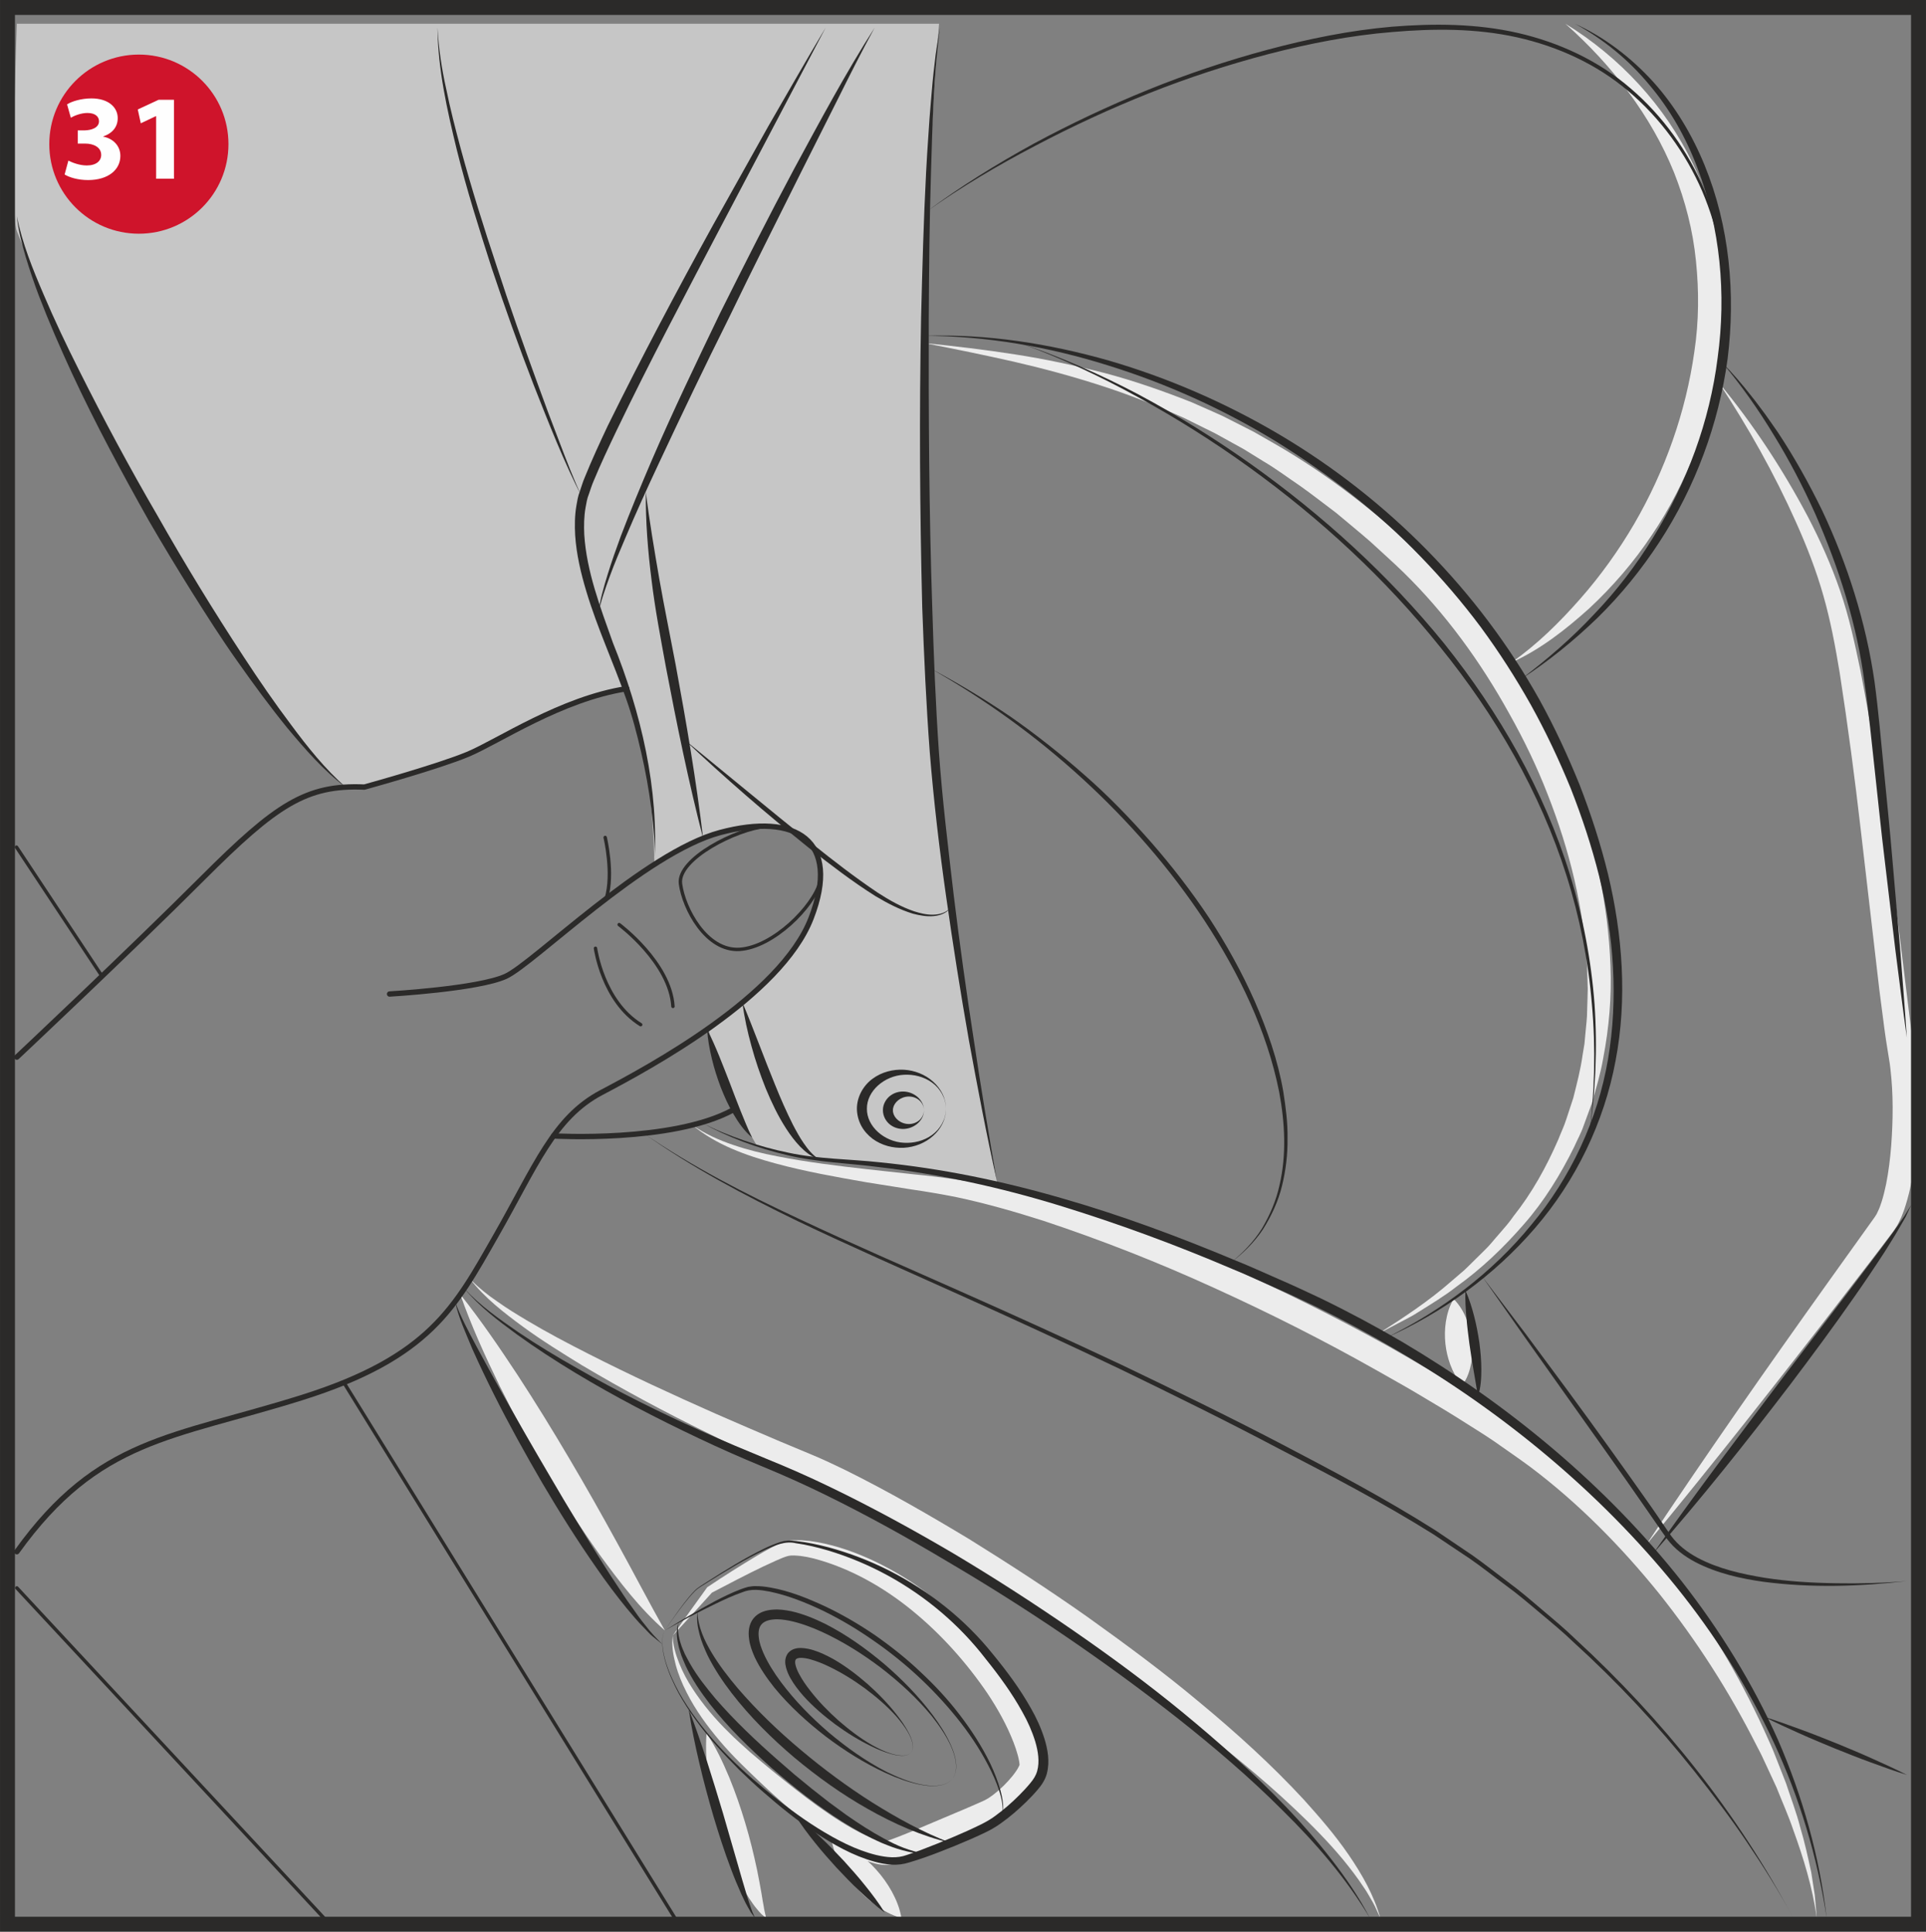
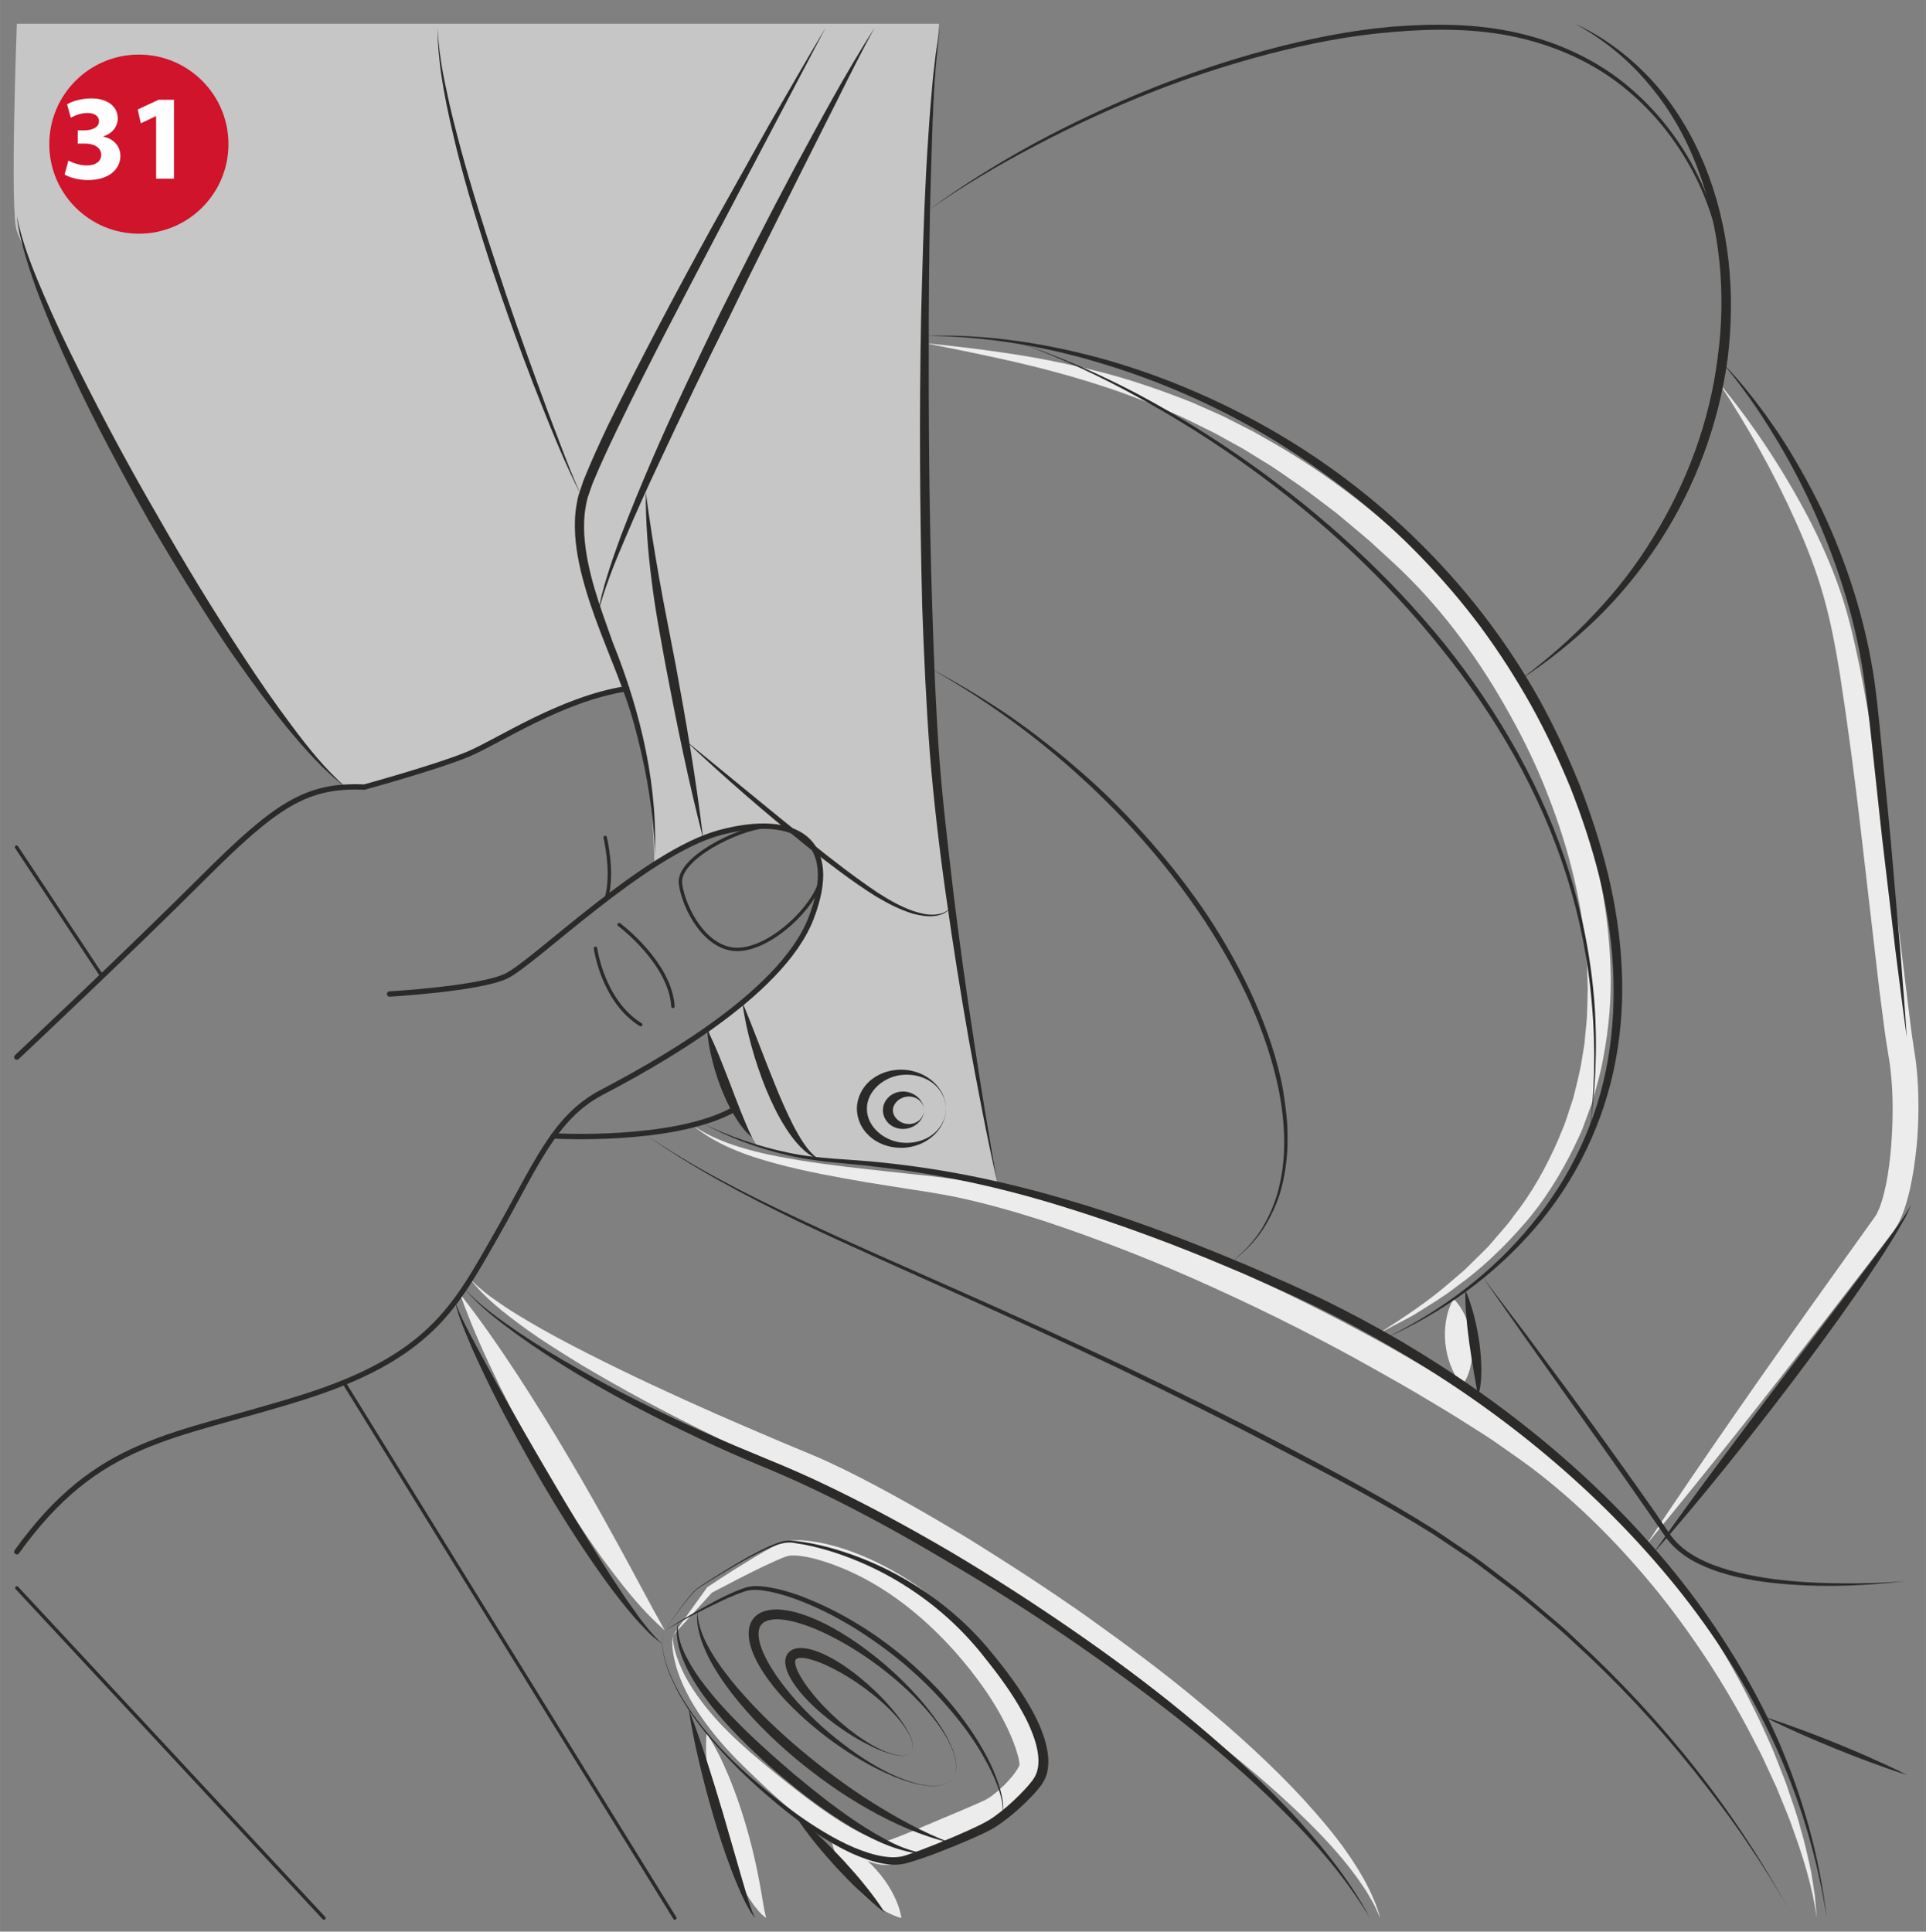
<svg xmlns="http://www.w3.org/2000/svg" xml:space="preserve" width="42.966mm" height="43.096mm" version="1.1" style="shape-rendering:geometricPrecision; text-rendering:geometricPrecision; image-rendering:optimizeQuality; fill-rule:evenodd; clip-rule:evenodd" viewBox="0 0 19554.3 19613.82">
  <rect x="0" y="0" width="19554.3" height="19613.82" fill="#808080" stroke="none" />
  <defs>
    <style type="text/css">
   
    .str2 {stroke:#2B2A29;stroke-width:151.74;stroke-miterlimit:4}
    .str0 {stroke:#2B2A29;stroke-width:54.25;stroke-linecap:round;stroke-linejoin:round;stroke-miterlimit:4}
    .str1 {stroke:#2B2A29;stroke-width:34.68;stroke-linecap:round;stroke-linejoin:round;stroke-miterlimit:4}
    .fil3 {fill:none;fill-rule:nonzero}
    .fil5 {fill:#FEFEFE;fill-rule:nonzero}
    .fil0 {fill:#ECECEC;fill-rule:nonzero}
    .fil1 {fill:#C6C6C6;fill-rule:nonzero}
    .fil2 {fill:#2B2A29;fill-rule:nonzero}
    .fil4 {fill:#CF142B;fill-rule:nonzero}
   
  </style>
  </defs>
  <g id="Слой_x0020_1">
-     <path class="fil0" d="M15892.71 240.71c546.87,335.1 1011.81,829.9 1297.12,1426.88 145.14,297.19 235.2,620.69 282.9,948.55 43.83,328.82 42.55,663.24 -1.46,990.79 -9.28,82.19 -29.54,162.29 -43.96,243.53l-23.62 121.24c-9.6,39.96 -21.16,79.46 -31.63,119.29 -22.3,79.14 -41.73,159.11 -66.31,237.43 -27.26,77.73 -53.43,155.6 -82.01,232.65 -121.88,305.25 -268.29,600.98 -452.93,871.68 -181.27,272.61 -395.77,521.61 -633.38,742.88 -240.71,216.91 -498.85,419.98 -793.31,552.28 262.65,-183.82 489.39,-408.47 697.6,-645.08 208.72,-236.52 391.9,-493.39 549.92,-762.96 313.71,-539.81 524.84,-1136.74 611.04,-1749.92 46.1,-306.16 47.7,-616.18 15.93,-921.88 -30.36,-306.34 -107.91,-607.21 -221.73,-895.26 -233.16,-575.77 -624.74,-1086.63 -1104.15,-1512.12z" />
    <path class="fil0" d="M17451.07 3885.73c346.3,417.57 645.9,874.37 901.99,1356.97 126.34,242.12 239.21,492.94 328.78,754.13 91.21,262.51 148.23,531.44 204.26,797.95 210.31,1069.29 331.23,2147.92 463.67,3221.21l49.29 401.09c8.83,66.45 17.52,132.94 27.94,196.97l15.56 101.63c5.46,35.5 10.92,70.82 13.97,106 15.88,140.95 21.85,280.62 21.21,420.16 -0.96,139.36 -5.46,278.58 -20.71,417.3 -14.61,138.72 -34.54,277.26 -65.67,415.79 -15.93,69.54 -34.54,139.08 -58.76,209.08 -14.15,35.32 -24.26,69.81 -43.37,105.77 -8.97,18.02 -16.84,35.5 -26.99,53.66l-36.27 54.89c-165.84,221.41 -328.82,431.59 -495.17,646.58 -660.19,856.71 -1328.25,1707.82 -2018.8,2543.82 599.66,-903.31 1221.67,-1791.33 1851.68,-2673.71l471.41 -658.6 18.93 -30.22c6.1,-11.56 11.38,-25.17 17.48,-37.73 12.56,-23.76 20.89,-54.89 31.31,-82.51 18.8,-58.44 33.72,-120.1 46.74,-183.05 25.03,-126.02 40.91,-256.37 51.38,-386.89 19.57,-261.24 22.8,-527.43 -7.87,-783.84 -3.05,-32.45 -8.19,-63.9 -13.33,-95.39l-15.88 -98.9c-11.88,-69.36 -21.21,-136.94 -30.81,-204.71l-52.52 -404.42 -187.19 -1612.47c-61.67,-536.72 -132.62,-1072.02 -214.86,-1603.78 -43.96,-265.2 -92.8,-528.34 -165.34,-782.21 -72.09,-255.46 -169.58,-505.41 -279.4,-749.94 -218.64,-490.34 -484.83,-962.2 -782.66,-1414.63z" />
    <path class="fil0" d="M14758.56 13188.92c64.85,66.13 102.76,136.12 132.12,207.08 28.44,71.32 45.92,143.86 53.98,217.73 7.87,73.87 6.42,148.82 -6.92,225.1 -14.93,75.46 -37.09,155.56 -94.57,229.92 -55.52,-73.23 -91.52,-140.18 -118.15,-211.45 -26.03,-70.5 -42.74,-142.09 -50.24,-214.81 -7.42,-72.77 -6.6,-146.59 4.78,-221.73 12.38,-75.32 32.45,-151.74 79.01,-231.84z" />
    <path class="fil0" d="M9387.75 3483.54c306.16,31.31 612.18,67.27 917.1,114.96 305.02,47.01 607.67,111.91 908.23,188.65 300.1,79.14 593.74,182.23 883.56,296.55l213.86 94.39 106.59 48.01 104.22 52.84 208.53 106.09 202.94 116.24c542.22,310.71 1035.25,698.42 1491.55,1123.27 458.39,435.09 830.4,947.6 1138.02,1493.32 152.37,273.89 286.13,558.24 397.86,851.38 111.41,293.05 208.4,592.65 273.89,900.58 64.58,307.79 105.36,621 116.92,936.17 12.83,315.17 -14.79,632.11 -74.37,942.13 -26.81,155.74 -72.41,307.29 -116.37,458.89l-81.56 222.19c-25.53,74.68 -64.4,144.04 -96.21,215.95 -139.04,282.08 -305.2,552.46 -512.32,787.67 -205.17,235.7 -431.72,452.61 -684.58,632.93 -122.2,95.67 -255.27,175.31 -386.17,257.37 -64.22,42.69 -134.21,75.91 -202.3,112.37l-204.35 107.41c259.92,-165.02 516.65,-333.92 745.93,-536.08l86.84 -74.5c29.4,-24.26 57.98,-49.29 84.29,-76.91l162.34 -160.2c55.21,-52.02 100.81,-113.55 151.55,-169.71 49.79,-57.16 100.03,-113.69 142.59,-176.31 188.33,-236.8 334.92,-502.99 454.2,-777.38 26.99,-70 60.21,-137.26 82.51,-209.03l70 -213.22c36.45,-145.32 74.82,-289.95 95.07,-438.64l18.43 -110.46 10.47 -111.91c5.78,-74.5 17.34,-148.5 16.84,-223.64 1.46,-74.82 5.64,-149.51 6.28,-224.33l-6.74 -224.6c-17.34,-299.28 -62.31,-596.93 -130.07,-889.61 -68.09,-292.87 -160.38,-580.27 -270.2,-860.58 -109.05,-280.99 -240.03,-553.47 -387.89,-816.11 -291.09,-527.43 -649.45,-1021.78 -1078.3,-1440.35 -107.73,-105 -222.51,-205.8 -333.46,-309.07 -114.14,-99.67 -232.15,-195.2 -348.25,-293.14 -121.38,-90.43 -240.16,-184.96 -363.96,-272.34 -125.25,-84.74 -246.95,-176.27 -377.65,-252.86l-193.29 -119.74 -198.93 -110 -99.72 -54.93 -102.08 -50.24 -204.07 -101.13c-276.66,-124.75 -559.38,-238.57 -849.97,-331.55 -290.32,-93.94 -586.05,-173.72 -884.97,-242.44 -299.15,-67.77 -600.8,-128.93 -902.81,-188.33z" />
    <path class="fil0" d="M7028.98 11423.25c127.34,89.89 269.75,153.46 415.84,202.62 145.77,50.06 296.23,86.38 447.79,115.42 303.29,59.26 610.9,97.3 919.2,131.8l463.17 50.61c153.51,14.93 310.71,34.18 467.54,57.8 312.12,50.06 616.23,130.34 918.56,214.5 603.35,174.04 1189.35,398.32 1764.62,644.76 573.67,250.81 1133.69,531.94 1681.2,835.36 272.61,153.97 541.22,314.53 806.92,480.37 131.35,85.43 264.47,166.21 394.49,255.77 128.3,93.12 260.74,181.09 385.16,279.03 497.08,393.22 940.54,851.11 1316.42,1356.7 378.56,503.81 694.37,1051.63 948.05,1624.99 32.9,71.13 62.31,143.86 90.25,217.04l85.56 218.68c48.47,149.32 105.63,294.96 144,447.15 45.15,149.64 78.37,302.97 111.46,455.34l36.09 231.65c8.51,77.55 13.52,155.6 20.25,232.84 -42.69,-308.43 -133.89,-606.44 -239.39,-896.71 -49.47,-146.41 -113.51,-287.72 -170.03,-431.09l-97.44 -210.31c-31.63,-70.36 -64.85,-140.04 -101.49,-207.94 -277.76,-551.01 -611.72,-1072.02 -994.61,-1551.76 -385.66,-477.01 -818.34,-916.1 -1306.27,-1283.29 -122.38,-90.89 -249.04,-175.81 -372.97,-264.15 -126.7,-85.88 -260.1,-165.66 -389.85,-248.99 -130.85,-81.74 -264.74,-159.11 -396.91,-238.94 -132.58,-78.96 -268.43,-152.65 -402.19,-229.74 -537.86,-304.06 -1090.32,-582.32 -1652.57,-837.78 -561.93,-256.73 -1137.7,-482.79 -1722.43,-677.21 -293.32,-93.62 -589.56,-179 -889.29,-242.26 -149.51,-29.72 -300.1,-55.57 -455.21,-77.87l-461.4 -73.36c-307.16,-53.98 -615.27,-108.09 -917.92,-190.1 -300.24,-81.24 -606.08,-189.46 -846.61,-390.94z" />
    <path class="fil0" d="M14014 19475.74c-25.99,-53.98 -47.33,-109.5 -76.73,-161.2 -31.13,-50.75 -56.98,-103.9 -92.16,-151.87 -64.85,-99.08 -137.26,-192.7 -212.08,-284.04 -151.1,-181.77 -318.08,-350.17 -490.02,-512.51 -343.43,-325.59 -713.8,-622.28 -1089.82,-910.82 -378.61,-285.45 -763.96,-562.43 -1158.09,-826.53 -392.9,-266.2 -791.72,-523.7 -1197.27,-769.87 -403.78,-248.36 -814.02,-487.75 -1232.72,-703.52 -104.36,-54.11 -209.35,-107.27 -315.03,-154.78l-326.23 -146.59c-218.18,-98.71 -434.77,-200.84 -648.95,-307.93 -429.99,-210.49 -852.39,-437.37 -1264.54,-682.35 -204.07,-125.7 -408.28,-251.45 -602.39,-393.54 -192.7,-141.59 -385.85,-290.91 -533.21,-480.37 84.42,84.61 176.13,159.75 275.03,225.92 96.17,69.04 197.79,130.85 299.6,191.69 203.57,121.52 414.06,232.34 625.69,339.74 423.35,215.45 855.07,414.52 1289.57,607.03 217.36,95.85 436.05,188.51 654.41,281.94l330.1 137.76c113.19,47.33 222.51,99.03 331.23,151.87 432.86,214.18 848.2,454.39 1259.08,701.79 407.15,253.18 809.33,513.92 1201.23,790.4 389.67,278.89 775.97,563.39 1143.8,872.14 369.28,306.34 726.05,629.56 1052.91,983.09 160.88,178.68 319.04,360.91 455.21,560.34 135.81,198.11 257.37,411.15 321.4,642.21z" />
    <path class="fil0" d="M4673.21 13143.22c210.67,264.29 398.18,540.45 581.86,818.84 182.05,279.21 356.45,562.43 525.34,848.7 169.39,285.77 332.33,575.27 491.93,866.68 160.7,291.23 312.25,584.87 477.96,878.24 -255.59,-223.51 -460.94,-494.85 -658.73,-764.59 -194.79,-272.93 -374.92,-554.88 -544.95,-842.42 -169.35,-287.86 -328.32,-581.68 -476.37,-881.28 -146.41,-300.56 -285.27,-605.12 -397.04,-924.16z" />
    <path class="fil0" d="M7173.34 17597.39c95.53,145.64 166.16,296.74 230.24,449.43 62.76,152.96 116.24,308.39 163.11,465.08 47.06,156.74 85.93,315.67 119.79,475.6 16.07,80.42 31.63,160.88 45.42,241.94 6.1,41.1 13.2,81.88 20.89,122.2 5.92,42.23 15.75,79.96 25.85,124.11 -17.2,-12.7 -33.09,-27.63 -50.43,-42.55 -16.38,-15.75 -28.58,-32.59 -43.33,-49.29 -29.22,-33.54 -51.88,-69.54 -76.6,-105 -47.2,-71.95 -87.52,-146.77 -123.97,-222.37 -72.86,-151.92 -130.53,-308.29 -177.72,-467.4 -47.38,-159.11 -83.33,-321.08 -108.23,-485.84 -23.57,-165.02 -38.18,-332.19 -25.03,-505.91z" />
    <path class="fil0" d="M8442.25 18678.93c101.13,29.08 182.05,75.96 256.87,128.48 73.87,53.11 139.99,113.32 199.25,179.82 59.26,66.13 111.46,138.72 155.74,218.36 43.51,80.24 80.78,166.16 97.8,270.2 -101.49,-28.9 -182.41,-75.78 -257.23,-128.3 -74,-53.16 -139.99,-113.37 -198.93,-180 -59.07,-66.45 -111.28,-139.04 -155.56,-218.5 -43.51,-80.42 -80.78,-166.34 -97.94,-270.07z" />
    <path class="fil0" d="M6830.19 16607.38c1.46,98.76 30.36,193.65 66.49,283.54 36.09,90.07 82.19,175.81 135.35,256.73 105.95,162.16 231.84,310.34 370.24,445.56 67.9,69.04 141.59,132.3 213.04,197.47 74.96,63.26 149,127.16 225.1,188.83 151.87,123.29 304.24,245.31 461.44,358.36 156.83,111.91 320.13,219 485.02,296.87 20.57,9.78 41.1,19.25 61.17,26.49 20.39,8.33 40.46,15.7 59.76,20.71 38.05,12.97 77.69,15.56 88.11,12.33 2.28,-0.64 1.14,1 6.1,-0.64l15.43 -5.14 31.95 -11.24 66.49 -25.03 134.85 -53.93 541.4 -228.65 134.53 -58.25 64.72 -29.08c15.38,-7.24 31.95,-17.02 48.79,-27.44 68.09,-44.97 136.63,-106 195.88,-171.17 29.72,-32.4 57.62,-66.77 80.28,-100.35 22.3,-30.49 40.46,-73.68 34.5,-64.99 0.82,3.05 -0.32,-7.55 -1.09,-14.79 -0.18,-6.74 -1.96,-16.38 -3.87,-26.17 -2.91,-18.8 -8.51,-39.64 -13.97,-60.35 -11.38,-41.78 -25.85,-84.65 -42.37,-127.16 -66.31,-170.85 -158.65,-337.19 -263.33,-494.53 -212.58,-312.62 -472.18,-603.66 -766.14,-843.06 -293.5,-239.71 -634.7,-431.9 -997.7,-527.61l-67.9 -15.25 -67.45 -10.74c-42.55,-4.01 -91.66,-7.87 -120.42,-0.96 -35.82,8.01 -82.51,28.58 -125.57,47.51l-132.12 60.85c-176.45,84.15 -350.35,176.77 -524.84,267.47l9.28 -8.01c-130.66,145.96 -265.7,292.37 -403.14,441.83zm0 0c112.87,-160.06 228.15,-323.18 347.62,-486.79l2.73 -3.69 6.74 -4.51c164.25,-110.78 331.23,-215.63 502.04,-317.9 43.05,-25.21 86.06,-50.56 130.85,-74 45.78,-23.44 87.84,-47.38 146.59,-66.49 67.13,-18.75 118.19,-14.43 173.58,-14.29l79.14 7.1 77.37 11.88c204.57,36.41 398.04,106.91 582.68,193.92 184,88.47 360.13,193.47 522.75,316.62 162.66,123.29 313.57,261.69 454.07,407.01 141.13,145.64 271.79,302.79 387.08,471.86 114.96,169.53 217.73,348.39 296.23,544.27 19.43,49.15 37.23,99.53 52.34,152.69 7.37,26.81 14.61,53.48 19.89,83.51 2.91,14.29 5.78,28.72 7.24,46.69 1.59,17.2 4.32,31.18 2.59,58.76 -0.18,24.76 -5.96,47.88 -12.88,70.5 -6.87,19.11 -14.11,36.59 -21.8,51.84 -15.29,29.9 -31.49,55.75 -48.01,79.65 -33.09,48.01 -68.22,89.61 -105.31,129.43 -74.37,79.46 -154.01,150.6 -250.95,213.36 -25.21,15.43 -51.25,30.36 -80.46,44.01l-70.45 30.81 -137.31 57.8c-182.55,76.91 -365.87,150.28 -552.46,219.82l-141.27 51.52 -72.59 24.71c-12.02,4.19 -24.89,8.19 -38.37,12.06l-19.75 5.92c-6.74,2.09 -20.21,4.19 -30.17,5.96 -86.88,12.02 -147.05,-6.1 -201.8,-23.44 -28.58,-8.51 -54.11,-19.11 -79.19,-30.04 -25.85,-10.29 -49.74,-22.3 -73.36,-34.36 -188.96,-96.8 -348.71,-219.14 -507.04,-342.93 -156.7,-125.07 -306.47,-256.59 -450.52,-393.54 -143.36,-136.31 -288.18,-273.57 -418.52,-427.72 -129.43,-153.15 -249.36,-316.44 -339.29,-496.58 -45.6,-89.43 -84.29,-182.73 -110.14,-279.71 -25.03,-96.3 -43.51,-197.16 -29.86,-295.73z" />
    <path class="fil1" d="M3509.67 7992.69c0,0 -497.21,-351.94 -1574.56,-2089.62 -1077.49,-1737.54 -1691.62,-3383.05 -1764.34,-3555.81 -72.55,-172.44 0,-2106.45 0,-2106.45l9363.4 0c0,0 -67.27,724.91 -131.48,2290.28 -64.22,1565.41 -9.01,4063.81 73.05,4960.03 81.88,896.21 348.71,2854.98 406.37,3190.86 57.48,335.87 242.58,1325.07 242.58,1325.07 0,0 -780.61,-141.77 -1179.75,-179.04 -399.14,-37.23 -690.05,-40.46 -974.9,-117.65l-284.81 -77.23c0,0 -406.51,-655.41 -487.11,-1161.64 0,0 713.48,-529.34 978.09,-1035.71 264.74,-506.27 218.82,-874.55 -241.62,-1035.61 -460.17,-161.2 -1290.71,377.15 -1290.71,377.15 0,0 -9.65,-595.79 -90.07,-1079.08 -80.6,-483.29 -218.68,-690.55 -218.68,-690.55 0,0 -404.92,42.05 -897.49,299.28 -492.75,257.19 -740.34,382.57 -1013.77,468.31 -273.57,85.61 -689.41,222.05 -689.41,222.05l-224.78 -4.64z" />
    <path class="fil2" d="M170.85 2196.11c55.21,275.98 161.52,537.22 271.98,794.59 109.82,258 230.24,511.55 356.26,762.14 251.09,501.76 516.51,996.75 798.91,1481.63 276.66,488.25 569.35,967.48 877.1,1436.48 153.51,234.88 312.48,466.22 481.06,690.05 166.98,225.1 342.43,445.38 553.56,631.61 -226.37,-168.89 -411.97,-385.3 -592.74,-600.8 -177.72,-218.96 -344.57,-446.33 -506.73,-676.89 -163.25,-229.74 -314.21,-467.86 -464.17,-706.25 -149.28,-238.94 -295.23,-479.74 -436.36,-723.63 -275.98,-490.8 -543.64,-986.92 -780.93,-1498.28 -117.87,-255.96 -231.06,-514.28 -331.87,-777.43 -50.11,-131.8 -95.21,-265.7 -136.17,-400.59 -39.32,-135.31 -75.91,-272.3 -89.89,-412.61z" />
    <path class="fil2" d="M8382.4 281.03l-1072.66 2037.73c-355.81,679.81 -716.08,1357.84 -1047.63,2048.2 -82.51,172.63 -164.43,345.52 -236.84,520.83 -19.25,43.69 -31.13,87.52 -47.2,131.16 -17.8,43.37 -24.71,88.66 -32.9,133.76 -16.2,90.07 -17.52,183.37 -13.33,276.3 23.76,374.61 162.79,736.65 290.27,1096.14 286.45,709.93 469.95,1484.45 421.8,2252.09 8.19,-95.71 3.05,-191.69 -3.55,-287.09 -6.42,-95.53 -16.52,-190.92 -28.58,-285.77 -24.85,-189.78 -58.76,-378.43 -102.08,-564.52 -42.42,-186.55 -91.07,-371.19 -154.97,-550.69 -63.4,-179.82 -135.67,-357.4 -205.99,-536.26 -70.45,-178.72 -139.04,-359.18 -194.93,-544.91 -55.71,-185.28 -101.45,-376.2 -114.46,-573.35 -5.28,-98.44 -4.64,-198.43 12.06,-297.19 8.51,-49.61 16.2,-99.4 34.5,-145.64 16.38,-46.56 29.72,-95.67 48.97,-139.81 72.73,-180.18 153.51,-354.85 235.7,-529.03 340.52,-689.91 699.69,-1368.58 1070.57,-2041.15l562.25 -1005.26c192.06,-332.51 381.98,-666.11 579,-995.56z" />
    <path class="fil2" d="M7138.66 8512.29c-148.82,-576.86 -267.47,-1159.18 -378.56,-1742.95 -53.16,-291.91 -109.68,-585.05 -145.18,-881.28 -37.41,-295.6 -61.17,-593.74 -57.8,-891.71 36.14,295.42 86.06,587.92 136.35,879.83 51.2,291.87 111.41,581.86 166.48,874.23 108.04,584.41 208.53,1170.42 278.71,1761.89z" />
    <path class="fil2" d="M6074.47 6236.44c13.93,-137.26 53.75,-270.38 94.21,-401.68 40.46,-131.98 87.02,-261.55 134.26,-390.94 97.76,-257.55 203.71,-511.69 311.94,-764.73 218.05,-505.45 456.48,-1001.39 694.73,-1497.01 245.94,-491.93 493.71,-983.09 753.17,-1467.97 262.01,-483.24 520.83,-969.26 817.34,-1433.11 -131.62,241.35 -255.09,486.84 -377.61,732.78l-370.24 736.33c-244.85,491.75 -492.89,981.91 -731.32,1476.76 -245.63,491.3 -482.29,986.92 -714.94,1484.18 -116.55,248.54 -230.06,498.53 -337.01,751.21 -53.93,126.07 -107.59,252.41 -154.92,381.02 -46.56,128.75 -94.89,257.82 -119.6,393.17z" />
    <path class="fil2" d="M4441.47 281.03c12.2,209.03 42.51,415.66 88.29,619.55 41.1,204.57 93.75,406.69 147.68,608.53 109.36,402.96 234.75,801.78 366.87,1198.05 128.62,397.68 269.11,791.35 412.02,1184.07 70.77,196.7 144,392.58 219.64,587.33 74.64,195.24 147.87,391.26 238.25,579.91 -192.01,-372.15 -343.43,-763.41 -497.08,-1152.44 -151.23,-390.31 -291.59,-784.8 -424.35,-1181.84 -128.11,-398.5 -254.5,-797.95 -355.49,-1204.64 -98.71,-406.05 -191.83,-818.98 -195.84,-1238.5z" />
    <path class="fil2" d="M9543.95 281.03c-65.22,486.61 -76.78,978.09 -91.71,1468.25 -15.56,490.52 -19.75,981.32 -22.62,1471.98 -2.41,981.32 2.09,1962.78 35.32,2943.28 14.79,490.16 33.86,980.36 67.45,1469.07 34.82,488.11 94.39,975.54 151.37,1462.51 59.44,486.79 127.16,972.81 202.3,1457.82 72.09,485.38 153.01,969.58 238.62,1453 -108.23,-478.92 -199.11,-961.84 -287.72,-1444.99 -85.24,-483.74 -161.84,-969.08 -230.7,-1455.73 -69.36,-486.65 -126.39,-974.58 -166.34,-1465.7 -36.64,-490.66 -59.07,-981.77 -76.6,-1472.75 -24.71,-982.59 -30.81,-1965.19 -11.56,-2947.64 12.38,-490.98 25.03,-982.09 50.88,-1472.75 5.96,-122.65 14.47,-245.35 22.66,-367.82 7.69,-122.65 16.2,-245.17 27.44,-367.51 10.1,-122.33 20.57,-244.85 35.95,-366.73 12.06,-122.33 34.04,-243.53 55.25,-364.27z" />
    <path class="fil2" d="M7179.53 10451.63c91.52,181.45 160.06,366.55 232.15,550.23 34.54,92.48 70.18,184 106.31,275.53 36.91,91.16 72.86,182.05 117.69,273.25 -78.83,-65.67 -137.76,-151.23 -189.15,-238.43 -52.02,-87.52 -92.98,-180.13 -129.71,-273.89 -35.36,-94.44 -66.31,-190.1 -89.43,-288.04 -23.62,-97.62 -42.23,-196.84 -47.88,-298.65z" />
    <path class="fil2" d="M7121.28 11398.31c138.58,72.59 283.86,130.85 431.27,181.59 147.37,51.06 297.83,92.98 450.34,124.11 304.75,65.81 618.64,64.03 930.44,98.08 623.92,61.85 1240.92,189.01 1842.99,363.36 603.07,172.44 1191.31,391.9 1769.17,633.7 145.45,58.12 287.54,123.93 431.22,186.42 143.73,61.8 285.81,128.43 427.72,195.38 282.58,136.81 559.7,284.99 830.59,443.46 1078.76,639.48 2065.68,1450.59 2844.2,2438.32 386.3,494.98 718.49,1033.16 973.76,1606.51 249.68,575.45 422.12,1184.89 492.89,1806.4 -93.57,-618.14 -274.84,-1221.03 -538.31,-1785.83 -262.69,-565.03 -599.34,-1093.73 -989.65,-1578.43 -783.53,-968.17 -1760.48,-1771.9 -2834.46,-2399.5 -267.79,-158.29 -541.72,-306.66 -821.21,-443.6 -140.49,-67.13 -281.17,-133.89 -424.21,-196.34 -142.72,-62.81 -283.99,-128.93 -428.49,-187.69 -573.67,-245.03 -1159.36,-460.99 -1755.2,-643.99 -595.97,-182.55 -1206.74,-317.12 -1826.33,-388.9 -308.25,-41.23 -624.24,-47.33 -930.71,-121.06 -305.38,-71.27 -602.57,-180.27 -876.01,-332.01z" />
    <path class="fil2" d="M6952.48 7513.59l645.13 528.84c215.27,175.81 429.13,353.21 647.99,524.2 216.59,173.58 436.55,343.61 665.97,497.71 115.6,74.68 236.34,143.41 366.23,188.01 64.85,20.89 132.3,37.73 200.66,35.36 66.63,-2.41 139.72,-23.62 180,-82.38 -35.13,62.44 -109.64,90.89 -179,96.8 -71,6.6 -141.45,-6.74 -209.54,-24.26 -135.35,-40.78 -260.6,-106.77 -380.66,-178.18 -237.16,-148.87 -457.62,-319.85 -677.39,-490.66 -216.59,-175.04 -431.27,-352.12 -641.12,-534.99 -209.67,-182.73 -416.93,-368.32 -618.27,-560.47z" />
    <path class="fil2" d="M7537.75 10179.29c117.37,278.85 218,560.02 331.23,835.18 55.52,137.95 114.92,273.75 181.23,405.55 34.04,65.22 69.36,129.75 111.14,190.1 41.23,60.53 88.11,117.37 151.69,159.43 -73.82,-21.48 -136.31,-73.18 -190.24,-127.61 -53.48,-56.02 -99.85,-117.87 -141.27,-182.23 -83.33,-128.8 -148.55,-266.83 -206.8,-406.87 -56.21,-140.81 -105.5,-283.99 -145.14,-429.81 -40.14,-145.45 -73.41,-293.14 -91.84,-443.74z" />
    <path class="fil2" d="M9604.02 11258.23c0,-105.63 -57.3,-205.17 -140.31,-265.24 -83.51,-60.99 -187.55,-85.74 -286.27,-79.96 -198.43,9.78 -377.97,164.89 -375.88,345.2 -2.23,180.13 177.27,335.74 375.88,345.34 98.71,5.78 202.94,-19.11 286.27,-79.96 83.15,-60.17 140.31,-159.88 140.31,-265.38zm0 0c1.59,105.31 -51.7,206.8 -131.48,276.3 -79.33,71.13 -185.28,113.37 -295.1,119.79 -109.36,5.78 -224.78,-22.48 -318.22,-91.34 -45.92,-35 -86.56,-79.14 -114.83,-131.66 -28.08,-52.66 -43.83,-112.73 -44.46,-173.08 -0.32,-122.33 65.99,-237.16 159.11,-304.88 93.3,-69.22 209.03,-97.3 318.4,-91.52 109.82,6.6 215.95,48.79 295.1,120.1 79.78,69.5 133.08,170.99 131.48,276.3z" />
    <path class="fil2" d="M9380.56 11273.48c0.64,-46.1 -26.03,-88.66 -62.12,-112.73 -36.45,-24.39 -81.1,-31.31 -120.74,-24.21 -80.92,14.61 -133.44,79.46 -131.98,136.94 -1.91,57.48 51.06,122.65 131.98,137.13 39.64,7.05 84.42,0.14 120.88,-24.44 36.59,-24.08 61.49,-67.08 61.99,-112.69zm0 0c1.14,92.3 -81.24,174.17 -182.87,187.83 -50.43,6.92 -106.95,-3.5 -153.33,-36.27 -46.56,-31.95 -80.15,-89.75 -80.28,-151.55 -0.96,-61.99 34.04,-119.79 80.1,-151.74 46.42,-33.09 102.9,-43.51 153.51,-36.45 101.95,13.84 183.64,96.03 182.87,188.19z" />
    <path class="fil2" d="M9388.39 3410.13c631.34,-21.8 1263.58,78.83 1871.43,251.59 607.4,177.45 1192.45,432.54 1737.86,755.58 1090,647.04 2014.16,1580.02 2633.57,2690.09 153.51,278.26 286.9,566.75 406.05,860.9 114.78,296.05 213.36,598.39 288.68,907.14 147.87,616.68 196.66,1266.63 76.87,1894.23 -116.37,626.78 -403.91,1219.57 -818.16,1700.08 -414.38,481.19 -939.9,860.76 -1516.44,1116.03 566.44,-275.85 1081.35,-661.83 1478.08,-1148.12 401.37,-481.06 674.8,-1066.56 779.66,-1681.97 105,-616.04 60.21,-1251.7 -89.93,-1858.42 -75.78,-303.61 -174.54,-601.3 -289.13,-893.03 -118.83,-289.77 -252.27,-573.49 -404.46,-847.24 -153.33,-273.11 -322.86,-536.9 -508.45,-789.26 -187.23,-251.13 -391.63,-489.25 -609.31,-714.49 -434.82,-451.79 -934.76,-838.09 -1467.15,-1169.15 -534.99,-327.86 -1111.66,-588.92 -1712.01,-774.83 -599.52,-187.69 -1225.99,-297.83 -1857.14,-299.15z" />
    <path class="fil2" d="M10334.94 3476.12c422.89,143.04 833.27,323.18 1228.54,531.57 394.18,210.81 774.2,447.79 1138.83,706.61 728.09,518.29 1396.34,1125.32 1961,1820.87 558.24,698.42 1012.13,1488.95 1276.1,2346.03 131.8,427.85 216.73,870.18 249.68,1316.19 30.81,446.19 10.42,894.94 -54.93,1336.63 56.53,-442.96 67.9,-891.07 28.4,-1334.53 -36.59,-443.78 -123.43,-883.06 -257.69,-1307.41 -268.11,-850.29 -724.59,-1632.5 -1283.79,-2323.04 -556.33,-695.05 -1217.48,-1304.04 -1939.79,-1825.33 -361.41,-260.74 -739.06,-498.85 -1130.32,-712.71 -390.12,-215.63 -796.04,-403.64 -1216.02,-554.88z" />
    <path class="fil2" d="M9436.77 6781.81c282.72,149.64 557.43,314.85 822.35,494.98 262.97,183.18 514.23,383.07 754.76,595.15 241.62,210.99 464.49,442.83 676.26,683.67 210.81,241.76 407.46,496.26 585.37,763.73 175.36,269.11 332.05,550.69 462.26,844.51 128.75,294.14 235.66,600.16 290.91,917.74 25.03,158.79 46.42,319.04 43.37,480.37 2.55,161.07 -18.02,322.4 -55.89,478.78 -37.91,157.01 -107.41,304.75 -192.51,440.55 -89.25,134.4 -205.67,247.26 -333.01,343.75 124.79,-100.17 237.16,-215.45 321.95,-350.94 80.42,-136.99 144.64,-284.04 177.86,-439.64 72.91,-309.71 54.75,-634.16 -2.87,-945.32 -124.29,-625.06 -409.24,-1208.51 -757.36,-1739.95 -350.94,-532.08 -773.7,-1015.82 -1244.28,-1446.4 -470.73,-430.77 -991.74,-806.78 -1549.17,-1120.99z" />
    <path class="fil2" d="M15989.42 240.71c301.01,136.63 569.8,342.79 793.77,588.6 223.32,247.58 396.41,538.49 522.93,847.11 253.5,619.41 316.12,1306.09 234.11,1966.78 -90.11,661.33 -327.86,1301.31 -691.23,1858.74 -181.55,278.71 -392.04,538.17 -628.88,770.65 -238.12,230.56 -496.26,439.91 -772.74,620.23 263.15,-199.25 512.96,-414.88 736.92,-655.23 227.19,-236.98 427.9,-498.49 598.57,-777.56 343.43,-556.29 576.08,-1181.98 656.5,-1829.97 88.47,-645.63 26.35,-1314.65 -205.67,-1924.91 -114.78,-304.88 -276.62,-593.74 -488.07,-843.37 -207.76,-252.41 -465.81,-464.04 -756.22,-621.05z" />
    <path class="fil2" d="M9413.1 2144.09c343.29,-253.82 706.93,-479.42 1081.49,-684.9 375.88,-203.12 763.14,-384.71 1158.91,-546.23 396.09,-160.56 802.14,-296.55 1215.07,-407.78 413.11,-110.18 834.09,-196.38 1261.31,-233.79 426.12,-34.36 860.58,-32.9 1280.6,63.08 417.75,96.03 820.12,281.63 1145.57,563.75 326.55,279.49 582.64,637.39 749.94,1031.88 159.56,398 234.25,827.95 219.96,1254.39 5.46,-426.76 -78.19,-853.2 -244.35,-1244.15 -169.26,-389.35 -424.85,-741.25 -748.85,-1014.54 -322.86,-275.8 -720.27,-455.48 -1132.24,-547.14 -413.88,-91.71 -843.56,-89.93 -1265.81,-53.34 -423.71,34.22 -842.92,116.74 -1254.57,223.37 -411.83,107.86 -817.39,240.48 -1213.29,397.68 -395.63,157.97 -783.03,337.01 -1159.86,536.08 -377.61,197.16 -745.62,414.88 -1093.87,661.65z" />
    <path class="fil2" d="M17484.84 3681.65c106.31,107.41 205.21,222.51 298.33,341.97 47.7,58.76 91.52,120.74 137.44,180.95 44.46,61.3 86.84,124.11 130.53,186.23 167.44,252.86 315.49,518.6 448.74,791.67 259.14,549.46 444.88,1136.29 532.08,1739.45 40.6,303.29 65.81,602.89 95.85,903.63 28.58,300.69 60.85,600.93 85.56,901.99l78.37 902.95c22.48,301.38 48.47,602.39 67.9,904.4 -42.37,-299.1 -78.01,-599.2 -117.37,-898.76l-106.77 -900.4c-37.09,-299.92 -66.45,-600.8 -99.85,-901.22 -33.09,-300.06 -61.99,-602.39 -104.36,-897.81 -77.37,-595.02 -261.37,-1171.88 -502.22,-1721.47 -122.97,-274.07 -262.01,-541.22 -419.71,-797.63 -155.74,-257.69 -329.59,-505.09 -524.52,-735.97z" />
    <path class="fil2" d="M16786.15 15772.11c422.39,-602.44 865.22,-1188.12 1307.86,-1773.81l667.43 -875.5 331.87 -439.14c53.93,-74 111.28,-146.09 162.48,-221.87l78.51 -113.05 71.45 -117.51 -58.3 125.38 -68.86 119.79c-45.28,80.42 -96.35,156.88 -144.36,235.7 -100.17,154.28 -202.62,307.11 -308.57,457.39 -210.17,301.88 -428.99,597.11 -650.72,890.43 -445.69,584.28 -903.59,1159.22 -1388.78,1712.19z" />
    <path class="fil2" d="M14878.03 13102.49c38.23,84.79 65.54,172.44 88.34,260.92 23.26,88.29 39.5,178.04 53.29,268.43 11.88,90.39 20.21,181.73 20.21,273.89 0.18,91.52 -5.46,186.1 -35.13,274.89 -12.7,-91.84 -29.22,-179.36 -44.01,-268.29 -15.88,-88.61 -28.4,-177.4 -41.92,-266.52 -11.56,-89.43 -23.26,-178.72 -30.49,-269.11 -8.01,-90.39 -13.33,-181.27 -10.29,-274.21z" />
    <path class="fil2" d="M15051.16 12964.73l437 576.86 430.95 581.68c285.77,388.71 566.89,780.8 844.83,1175.61 69.22,98.26 135.67,201.3 204.21,297.65 68.72,93.12 164.25,165.53 267.97,221.23 209.54,111.46 446.83,164.43 682.54,203.25 237.11,36.64 477.96,51.25 718.63,54.93 240.66,4.51 482.01,-1.91 722.36,-22.16 -478.96,55.71 -965.44,70.82 -1446.95,8.51 -239.71,-32.9 -480.69,-87.52 -699.83,-200.84 -108.41,-57.48 -210.81,-133.12 -286.45,-234.11 -71.77,-99.53 -136.94,-198.75 -206.94,-297.51 -273.75,-396.86 -555.7,-788.49 -834.23,-1182.3l-418.43 -590.38 -415.66 -592.42z" />
    <path class="fil2" d="M17913.06 17432.87c124.88,38.68 247.4,82.83 369.42,127.98 122.33,44.46 243.08,92.8 364,141.27 120.06,49.61 240.35,99.22 359.13,153.01 118.83,53.16 237.48,106.95 354.03,166.66 -124.61,-38.55 -246.95,-82.83 -369.1,-127.8 -122.52,-44.46 -243.26,-92.98 -364.14,-141.45 -120.42,-49.79 -240.85,-99.53 -359.5,-153.19 -118.97,-53.11 -237.62,-107.09 -353.85,-166.48z" />
    <path class="fil2" d="M6534.73 11507.4c495.12,340.2 1031.25,613.95 1574.56,867.63 542.82,255.27 1093.82,493.39 1642.47,737.42 548.78,243.4 1095.46,491.62 1638.78,747.53 541.36,259.64 1081.95,521.52 1614.38,799.59 531.76,278.21 1063.33,558.88 1571.97,881.28l373.79 252.54c123.15,86.52 240.35,180.95 360.77,270.84 121.7,88.61 235.2,187.23 349.66,284.67 114.78,96.99 230.38,193.15 338.15,298.15 883.83,813.7 1645.33,1767.08 2206.81,2828.63 -139.86,-265.56 -299.92,-519.88 -468.18,-768.1 -166.98,-249.18 -349.39,-487.56 -535.31,-722.63 -373.42,-469 -784.3,-908.41 -1227.9,-1311.23 -107.73,-104.04 -223.51,-199.43 -338.29,-295.46 -114.64,-96.48 -228.33,-194.24 -349.85,-281.76 -120.61,-89.11 -237.62,-182.68 -360.63,-267.97l-373.42 -249.63c-507.04,-317.9 -1039.94,-595.52 -1572.65,-871.36 -530.3,-280.49 -1068.97,-544.73 -1608.92,-806.78 -541.36,-258.46 -1086.45,-509.41 -1633.95,-755.54 -547,-246.95 -1097.24,-487.16 -1639.1,-746.25 -539.95,-261.87 -1072.98,-544.14 -1563.14,-891.57z" />
    <path class="fil2" d="M4714.04 13083.15c159.93,174.17 354.81,310.34 548.46,443.78 195.06,132.12 397.22,253.64 602.39,369.23 408.78,234.75 831.68,443.96 1261.31,636.93 214.81,96.48 432.22,187.55 649.95,277.12 219.14,88.61 437,184.64 650.09,287.86 426.9,206.03 842.42,433.5 1250.38,673.39 406.69,242.26 804.87,498.53 1194.54,767.14 389.49,268.43 771.15,549.23 1137.01,849.47 365.14,301.2 720.45,615.41 1047.95,957.88 163.8,170.8 319.54,349.66 464.17,537.04 145,186.92 279.03,383.12 388.21,592.79 -241.48,-406.55 -553.1,-764.73 -888.02,-1095.01 -332.64,-333.28 -692.14,-639.3 -1061.28,-931.53 -740.79,-581.82 -1522.18,-1112.8 -2334.29,-1590.26 -404.42,-241.48 -816.75,-470.45 -1239.14,-677.71 -211.31,-104.04 -424.99,-199.89 -643.03,-289.82 -218.68,-90.39 -435.41,-185.91 -649.13,-287.54 -427.72,-202.48 -848.52,-420.16 -1253.75,-664.88 -202.3,-122.65 -401.23,-251.27 -592.79,-390.12 -190.42,-139.36 -381.16,-283.86 -533.03,-465.76z" />
    <path class="fil2" d="M6750.31 16555.63c-27.9,48.65 -28.54,107.41 -22.94,161.84 4.51,55.21 17.84,109.32 33.54,162.34 32.77,105.95 79.83,206.76 132.8,304.06 109,193.15 245.17,369.6 393.49,533.85 148.37,164.71 313.12,313.71 483.79,454.52 170.49,141.31 347.12,275.34 533.99,392.4 186.55,115.78 383.89,220.28 593.56,271.34 105.63,24.39 209.99,35.82 308.25,-0.82 103.08,-33.22 206.03,-74.64 308.61,-115.1 102.45,-41.1 204.21,-83.97 304.75,-129.25 100.63,-46.74 199.89,-89.25 284.63,-152.83 86.88,-62.94 168.94,-135.35 245.67,-212.27 38.18,-38.37 75.46,-78.05 109,-118.97 35.18,-41.92 58.62,-79.14 71.13,-125.25 25.53,-92.48 9.65,-199.39 -20.39,-299.92 -31.13,-101.13 -75.14,-200.52 -128.62,-295.23 -104.81,-190.92 -235.02,-369.28 -372.97,-540.9 -267.79,-348.25 -609.31,-637.12 -995.75,-848.56 -193.33,-105.45 -397.86,-191.19 -609.31,-254.77 -105.95,-30.67 -213.36,-57.48 -322.54,-72.27 -110.14,-26.62 -214.04,22.35 -314.39,67.13 -200.21,94.39 -390.31,210.17 -578.45,327.5 -45.92,30.99 -97.17,54.75 -135.21,95.07 -39,39.19 -74.18,82.19 -108.5,125.88 -68.09,87.47 -132.17,178.04 -194.15,270.2zm0 0c60.85,-92.8 124.11,-184.14 191.24,-272.61 33.86,-43.83 68.72,-87.52 107.41,-127.34 38.55,-41.42 89.93,-66.13 135.35,-97.44 187.05,-119.47 375.7,-237.3 576.08,-334.78 49.93,-24.39 101.63,-45.56 154.74,-63.72l41.14 -11.24c13.97,-2.55 28.58,-3.87 43.01,-5.6 28.26,-0.18 56.53,1.41 84.29,4.78 111.41,11.88 220.59,35.82 328.5,63.76 215.45,58.25 424.99,139.04 624.24,240.48 397.68,203.62 758.45,488.61 1039.76,838.78 141.9,172.58 276.62,352.58 387.89,549.87 56.66,97.94 104.68,202.16 139.86,312.62 33.36,109.96 56.66,231.2 24.71,355.44 -15.88,61.99 -54.93,119.65 -91.84,161.84 -37.41,44.51 -76.6,85.43 -117.06,125.07 -81.06,79.33 -166.48,153.33 -260.23,219.64 -46.1,32.77 -98.26,64.08 -149.32,88.16 -50.88,24.89 -101.81,48.01 -153.01,70.5 -102.45,44.97 -205.67,86.84 -309.71,127.3 -104.04,40.64 -208.9,78.37 -317.76,110.32 -53.43,17.02 -119.1,26.49 -176.9,21.66 -58.76,-3.69 -116.1,-13.47 -170.99,-29.04 -221.41,-60.85 -418.25,-173.72 -604.48,-296.55 -186.1,-123.97 -360,-263.97 -527.11,-410.7 -84.47,-72.41 -164.57,-149.82 -245.17,-226.37 -78.19,-79.33 -155.42,-159.11 -228.79,-242.76 -147.09,-166.66 -281.76,-345.2 -388.85,-540.27 -52.02,-98.26 -98.26,-199.89 -129.89,-306.52 -15.11,-53.29 -28.13,-107.73 -31.95,-163.3 -4.82,-54.57 -3.69,-113.64 24.85,-161.98z" />
    <path class="fil2" d="M6750.31 16555.63c165.39,-103.54 333.19,-203.57 505.59,-295.92 86.7,-45.28 174.54,-88.79 267.2,-123.61 22.94,-9.33 47.33,-15.88 71.59,-22.98 25.03,-3.37 51.7,-9.47 76.6,-7.83 50.75,-0.68 100.35,5.6 149.14,14.25 195.7,34.04 379.38,109.18 557.47,191.56 177.54,84.29 347.43,183.82 509.59,294.78 160.52,112.73 314.99,234.88 457.25,370.24 143.68,133.58 278.08,277.76 397.22,433.68 119.6,155.56 226.69,321.08 312.44,497.71 41.55,88.93 78.33,180.32 103.86,275.16 12.52,47.38 22.62,95.71 26.35,144.5 1.27,24.58 1.91,49.29 -2.41,73.55 -4.01,23.76 -12.2,49.47 -33.09,63.58 20.07,-15.06 26.81,-40.46 29.86,-63.9 3.23,-24.08 1.46,-48.47 -1.14,-72.41 -5.78,-48.33 -17.8,-95.35 -32.4,-141.59 -29.4,-92.48 -69.86,-181.14 -114.83,-267.02 -89.57,-172.12 -199.2,-333.14 -321.4,-483.74 -244.21,-301.2 -533.03,-566.3 -852.57,-785.3 -158.93,-110.59 -325.91,-210.17 -500.13,-294.78 -174.17,-83.47 -355.63,-156.06 -543.77,-195.2 -94.89,-17.84 -188.33,-30.54 -278.26,8.01 -90.7,31.31 -179.18,72.73 -266.7,114.78 -175.63,84.15 -347.75,176.45 -517.47,272.48z" />
    <path class="fil2" d="M9669.51 18061.88c38.18,-47.7 42.37,-112.23 34.18,-169.89 -7.05,-59.21 -28.72,-115.28 -52.47,-169.53 -50.29,-107.91 -118.97,-205.85 -192.38,-298.97 -150.73,-183.64 -327.36,-344.07 -514.42,-488.57 -188.46,-142.86 -389.67,-268.75 -602.21,-366.37 -106.13,-48.33 -215.95,-88.61 -326.73,-111.91 -54.93,-10.6 -111.14,-18.48 -162.66,-12.7 -51.7,4.05 -98.76,20.39 -123.61,52.52 -26.17,30.99 -32.13,80.42 -25.21,131.8 5.14,51.7 24.89,104.86 46.69,156.38 46.1,103.4 108.86,202.3 178.54,295.73 139.99,187.37 305.88,357.27 485.2,511.23 180.95,152.19 375.06,291.09 586.51,399.45 106.63,52.02 216.77,98.44 333.01,124.75 57.94,11.74 117.37,21.03 176.77,15.43 57.94,-4.19 120.24,-21.85 158.79,-69.36zm0 0c-38.05,47.83 -100.35,66.45 -158.79,71.27 -59.39,6.42 -119.29,-2.41 -177.59,-13.47 -116.87,-24.89 -229.61,-66.49 -338.11,-115.92 -217.41,-99.72 -421.16,-227.83 -612.36,-372.65 -189.46,-146.77 -368.64,-309.25 -522.61,-497.26 -75.14,-95.21 -145.45,-195.7 -198.61,-309.07 -25.03,-57.48 -48.33,-116.87 -56.34,-184 -9.15,-64.35 -5.96,-144.18 44.92,-208.22 51.7,-63.44 129.12,-83.33 193.97,-88.16 67.27,-6.24 130.39,4.01 191.69,16.2 122.33,27.63 235.39,75.46 344.39,128.8 216.27,110.59 412.97,251.41 596.47,405.69 182.05,156.06 350.35,328.37 493.53,519.74 71.32,95.67 135.85,196.97 184.82,306.02 23.12,54.75 44.28,111.28 50.75,170.8 7.69,58.12 2.73,123.02 -36.14,170.21z" />
    <path class="fil2" d="M9250.76 17793.5c21.85,-29.22 20.25,-68.9 10.92,-102.13 -9.15,-34.36 -23.57,-67.13 -40.91,-97.94 -34.86,-61.99 -79.33,-117.69 -125.75,-171.12 -95.21,-105.36 -203.89,-197.02 -316.76,-281.31 -114.01,-83.2 -234.07,-157.52 -358.99,-217.73 -62.12,-30.36 -126.34,-56.02 -189.92,-74 -31.63,-9.33 -63.58,-14.79 -92.34,-15.56 -29.86,-1.96 -51.38,7.69 -56.98,15.25 -6.42,6.92 -11.1,30.04 -2.91,58.94 6.92,27.9 19.11,57.94 34.68,87.02 30.67,58.44 69.68,115.74 112.55,169.85 84.92,109.82 183.18,211.31 288.54,305.06 106.27,92.48 219,179.32 342.11,249.95 61.99,34.04 125.88,65.86 193.79,86.7 33.91,10.47 69.04,17.7 104.36,19.3 34.68,2.09 73.73,-4.64 97.62,-32.27zm0 0c-23.44,28.08 -62.76,35.77 -97.62,34.18 -35.64,-0.96 -71.09,-7.55 -105.31,-17.48 -68.72,-19.3 -135.17,-46.42 -199.39,-77.87 -128.93,-62.17 -251.27,-138.26 -367.37,-223.19 -115.1,-86.06 -225.87,-179.68 -323.81,-288.36 -48.01,-55.39 -94.12,-113.01 -131.53,-179.63 -18.61,-33.27 -34.82,-69.22 -45.56,-110.14 -10.15,-38.41 -17.2,-94.75 20.71,-145.96 41.87,-48.01 98.58,-52.98 138.22,-51.25 42.37,1.77 80.92,10.15 117.37,21.21 73.05,22.3 139.17,55.57 203.44,90.57 127.16,72.55 241.76,161.2 350.48,255.59 107.41,95.53 207.76,198.93 295.55,311.94 44.33,56.21 84.92,115.28 118.19,178.41 17.02,31.45 30.81,64.67 39.32,99.35 9.01,33.72 9.78,73.73 -12.7,102.63z" />
    <path class="fil2" d="M7081.09 16366.44c4.82,152.05 69.86,290.45 145.64,417.43 76.73,127.34 167.94,245.67 264.29,359.36 194.56,226.06 410.7,433.82 639.8,625.65 228.47,192.51 469.45,371.06 721.99,531.44 253.36,158.65 516.19,304.88 798.95,411.83 -294.78,-69.04 -575.95,-193.97 -839.87,-343.75 -265.1,-149 -512.96,-327.23 -746.57,-521.79 -231.7,-196.7 -449.24,-411.83 -635.8,-653.45 -93.12,-120.74 -177.9,-248.72 -246.31,-385.66 -31.77,-69.86 -62.62,-140.18 -81.42,-214.68 -19.71,-73.68 -31.13,-151.05 -20.71,-226.37z" />
    <path class="fil2" d="M6889.72 16473.8c-9.6,36.27 -8.51,74 -2.87,110.46 5.14,36.45 13.33,72.41 25.53,107.41 9.47,35.32 27.26,68.54 40.6,102.45 17.34,32.72 33.72,65.67 52.2,97.44 72.73,128.43 165.84,244.53 260.55,357.9 194.11,223.78 410.56,428.35 634.38,624.69l168.71 146.41 172.76 141.63 175.49 137.76 179.82 131.66c121.88,84.74 246.44,165.98 376.97,236.3 65.35,35.18 131.66,68.9 201.21,94.75 69.18,25.21 140.45,50.43 215.59,51.7 -75.14,9.78 -151.23,-6.74 -223.96,-26.03 -73.55,-19.11 -144.32,-46.56 -214.31,-75.46 -138.9,-60.99 -271.52,-134.53 -399.45,-215.13 -255.77,-161.52 -493.07,-349.03 -719.81,-547 -225.24,-200.21 -442.64,-411.65 -628.7,-651.54 -91.84,-120.42 -178.72,-246.13 -243.26,-384.66 -15.75,-34.86 -29.35,-70.68 -43.51,-105.81 -10.42,-36.96 -24.89,-72.27 -31.31,-110.14 -16.07,-73.55 -24.58,-153.97 3.37,-224.78z" />
    <path class="fil2" d="M8076.79 18437.94c90.89,67.58 174.54,141.9 255.46,218.64 81.37,76.28 158.47,156.56 234.7,237.8 74.82,82.38 148.69,165.71 218.18,253.04 70.04,86.84 137.31,176.13 197.2,272.43 -91.07,-67.4 -174.72,-141.9 -255.64,-218.64 -81.37,-76.28 -158.47,-156.74 -234.57,-237.98 -74.64,-82.51 -148.5,-165.66 -218,-253 -70.04,-87.02 -137.31,-176.31 -197.34,-272.3z" />
    <path class="fil2" d="M4620.06 13216.32c57.98,160.11 140.81,309.25 220.14,459.35 79.78,149.96 162.79,298.51 244.99,447.15 166.48,296.42 335.56,591.19 508.18,883.88 170.67,293.82 347.89,583.59 528.84,870.68 45.42,71.77 90.7,143.68 138.4,213.68 47.38,70.32 92.3,142.59 142.91,210.49 48.79,69.22 96.3,139.86 150.92,204.57 50.75,68.54 109.96,128.11 169.85,189.42l-99.53 -80.92c-33.41,-26.94 -60.03,-60.53 -90.57,-90.7 -61.17,-60.53 -114.96,-126.84 -170.35,-192.2 -108.18,-132.62 -210.63,-269.7 -307.61,-410.2 -195.7,-280.17 -377.61,-569.17 -550.69,-863.31 -171.49,-294.91 -337.51,-593.11 -490.34,-898.31 -76.41,-152.51 -150.1,-306.47 -219.64,-462.53 -64.54,-157.83 -139.04,-313.26 -175.49,-481.06z" />
    <path class="fil2" d="M6992.21 17353.13c134.21,349.07 241.8,704.38 348.57,1059.83l154.47 534.49c25.49,89.11 50.88,178.22 77.87,266.7 13.79,44.15 25.85,89.25 41.87,132.3l22.8 65.67 28.58 63.58 -42.23 -56.53c-12.33,-20.07 -23.12,-40.64 -35,-61.17 -24.08,-40.96 -41.87,-83.83 -62.76,-126.02 -38.37,-85.43 -74.32,-171.99 -106.59,-259.64 -66.49,-174.54 -122.84,-352.08 -176.49,-530.48 -52.02,-178.86 -100.81,-358.49 -143.04,-539.95 -42.69,-181.23 -80.92,-363.64 -108.04,-548.78z" />
    <path class="fil3 str0" d="M170.85 10733.66c0,0 1145.07,-1076.21 1888.09,-1819.23 743.07,-743.07 1050.68,-948.1 1639.92,-922.56 0,0 743.2,-204.85 1050.68,-332.96 307.48,-128.16 948.1,-563.71 1614.2,-666.33" />
    <path class="fil3 str0" d="M3955.18 10093.09c0,0 896.85,-51.25 1178.61,-179.36 281.94,-128.11 1409.36,-1255.53 2178.09,-1460.56 768.73,-205.03 1229.99,76.91 922.52,871.18 -307.61,794.4 -1639.87,1511.76 -2126.84,1768.17 -486.79,256.09 -666.15,743.07 -1076.21,1460.42 -410.06,717.49 -666.11,1229.99 -1973.06,1640.05 -1306.73,409.88 -2059.4,409.88 -2887.39,1563" />
    <path class="fil3 str0" d="M5619.85 11534.21c0,0 1205.14,70.63 1820.05,-262.51" />
    <path class="fil3 str1" d="M7783.74 8389.5c-307.61,26.31 -907.77,332.51 -875,583.78 32.77,251.27 262.19,688.27 600.8,666.47 338.79,-21.85 750.58,-433.18 817.71,-686.4" />
    <path class="fil3 str1" d="M6286.1 9388.43c0,0 518.29,385.48 546.23,830.22" />
    <path class="fil3 str1" d="M6045.75 9628.78c0,0 72.73,535.76 458.89,775.61" />
    <path class="fil3 str1" d="M6144.1 8503.6c0,0 88.16,365.59 11.24,619.73" />
    <line class="fil3 str1" x1="170.85" y1="16123.32" x2="3288.66" y2="19475.7" />
    <line class="fil3 str1" x1="3491.14" y1="14038.21" x2="6851.53" y2="19475.74" />
    <line class="fil3 str1" x1="1035.52" y1="9912.09" x2="167.57" y2="8601.63" />
-     <polygon class="fil3 str2" points="75.87,19537.96 19478.43,19537.96 19478.43,75.87 75.87,75.87 " />
    <path class="fil4" d="M1409.76 2373.06c502.36,0 909.55,-407.15 909.55,-909.55 0,-502.22 -407.19,-909.37 -909.55,-909.37 -502.4,0 -909.55,407.15 -909.55,909.37 0,502.4 407.15,909.55 909.55,909.55z" />
    <path class="fil5" d="M655.91 1771.72c46.83,29.35 134.62,56.66 238.12,56.66 203.48,0 327.96,-103.86 327.96,-245.49 0,-104.9 -77.6,-177.63 -173.76,-195.11l0 -2.46c98.62,-34.27 146.87,-101.04 146.87,-186.01 0,-109.82 -95.12,-200.02 -266.47,-200.02 -103.86,0 -199.98,29.72 -247.9,60.48l38.09 135.67c33.22,-19.57 102.49,-48.24 167.85,-48.24 79.05,0 118.19,36 118.19,83.92 0,67.81 -80.05,91.25 -143,92.66l-72.73 0 0 134.26 76.55 0c82.56,0 161.57,36.05 161.57,115.05 0,60.12 -49.29,107 -146.87,107 -76.6,0 -152.78,-31.81 -186.37,-49.29l-38.09 140.9zm929.07 43.01l181.14 0 0 -801.78 -155.24 0 -212.27 98.58 30.77 140.59 153.15 -72.73 2.46 0 0 635.34z" />
  </g>
</svg>